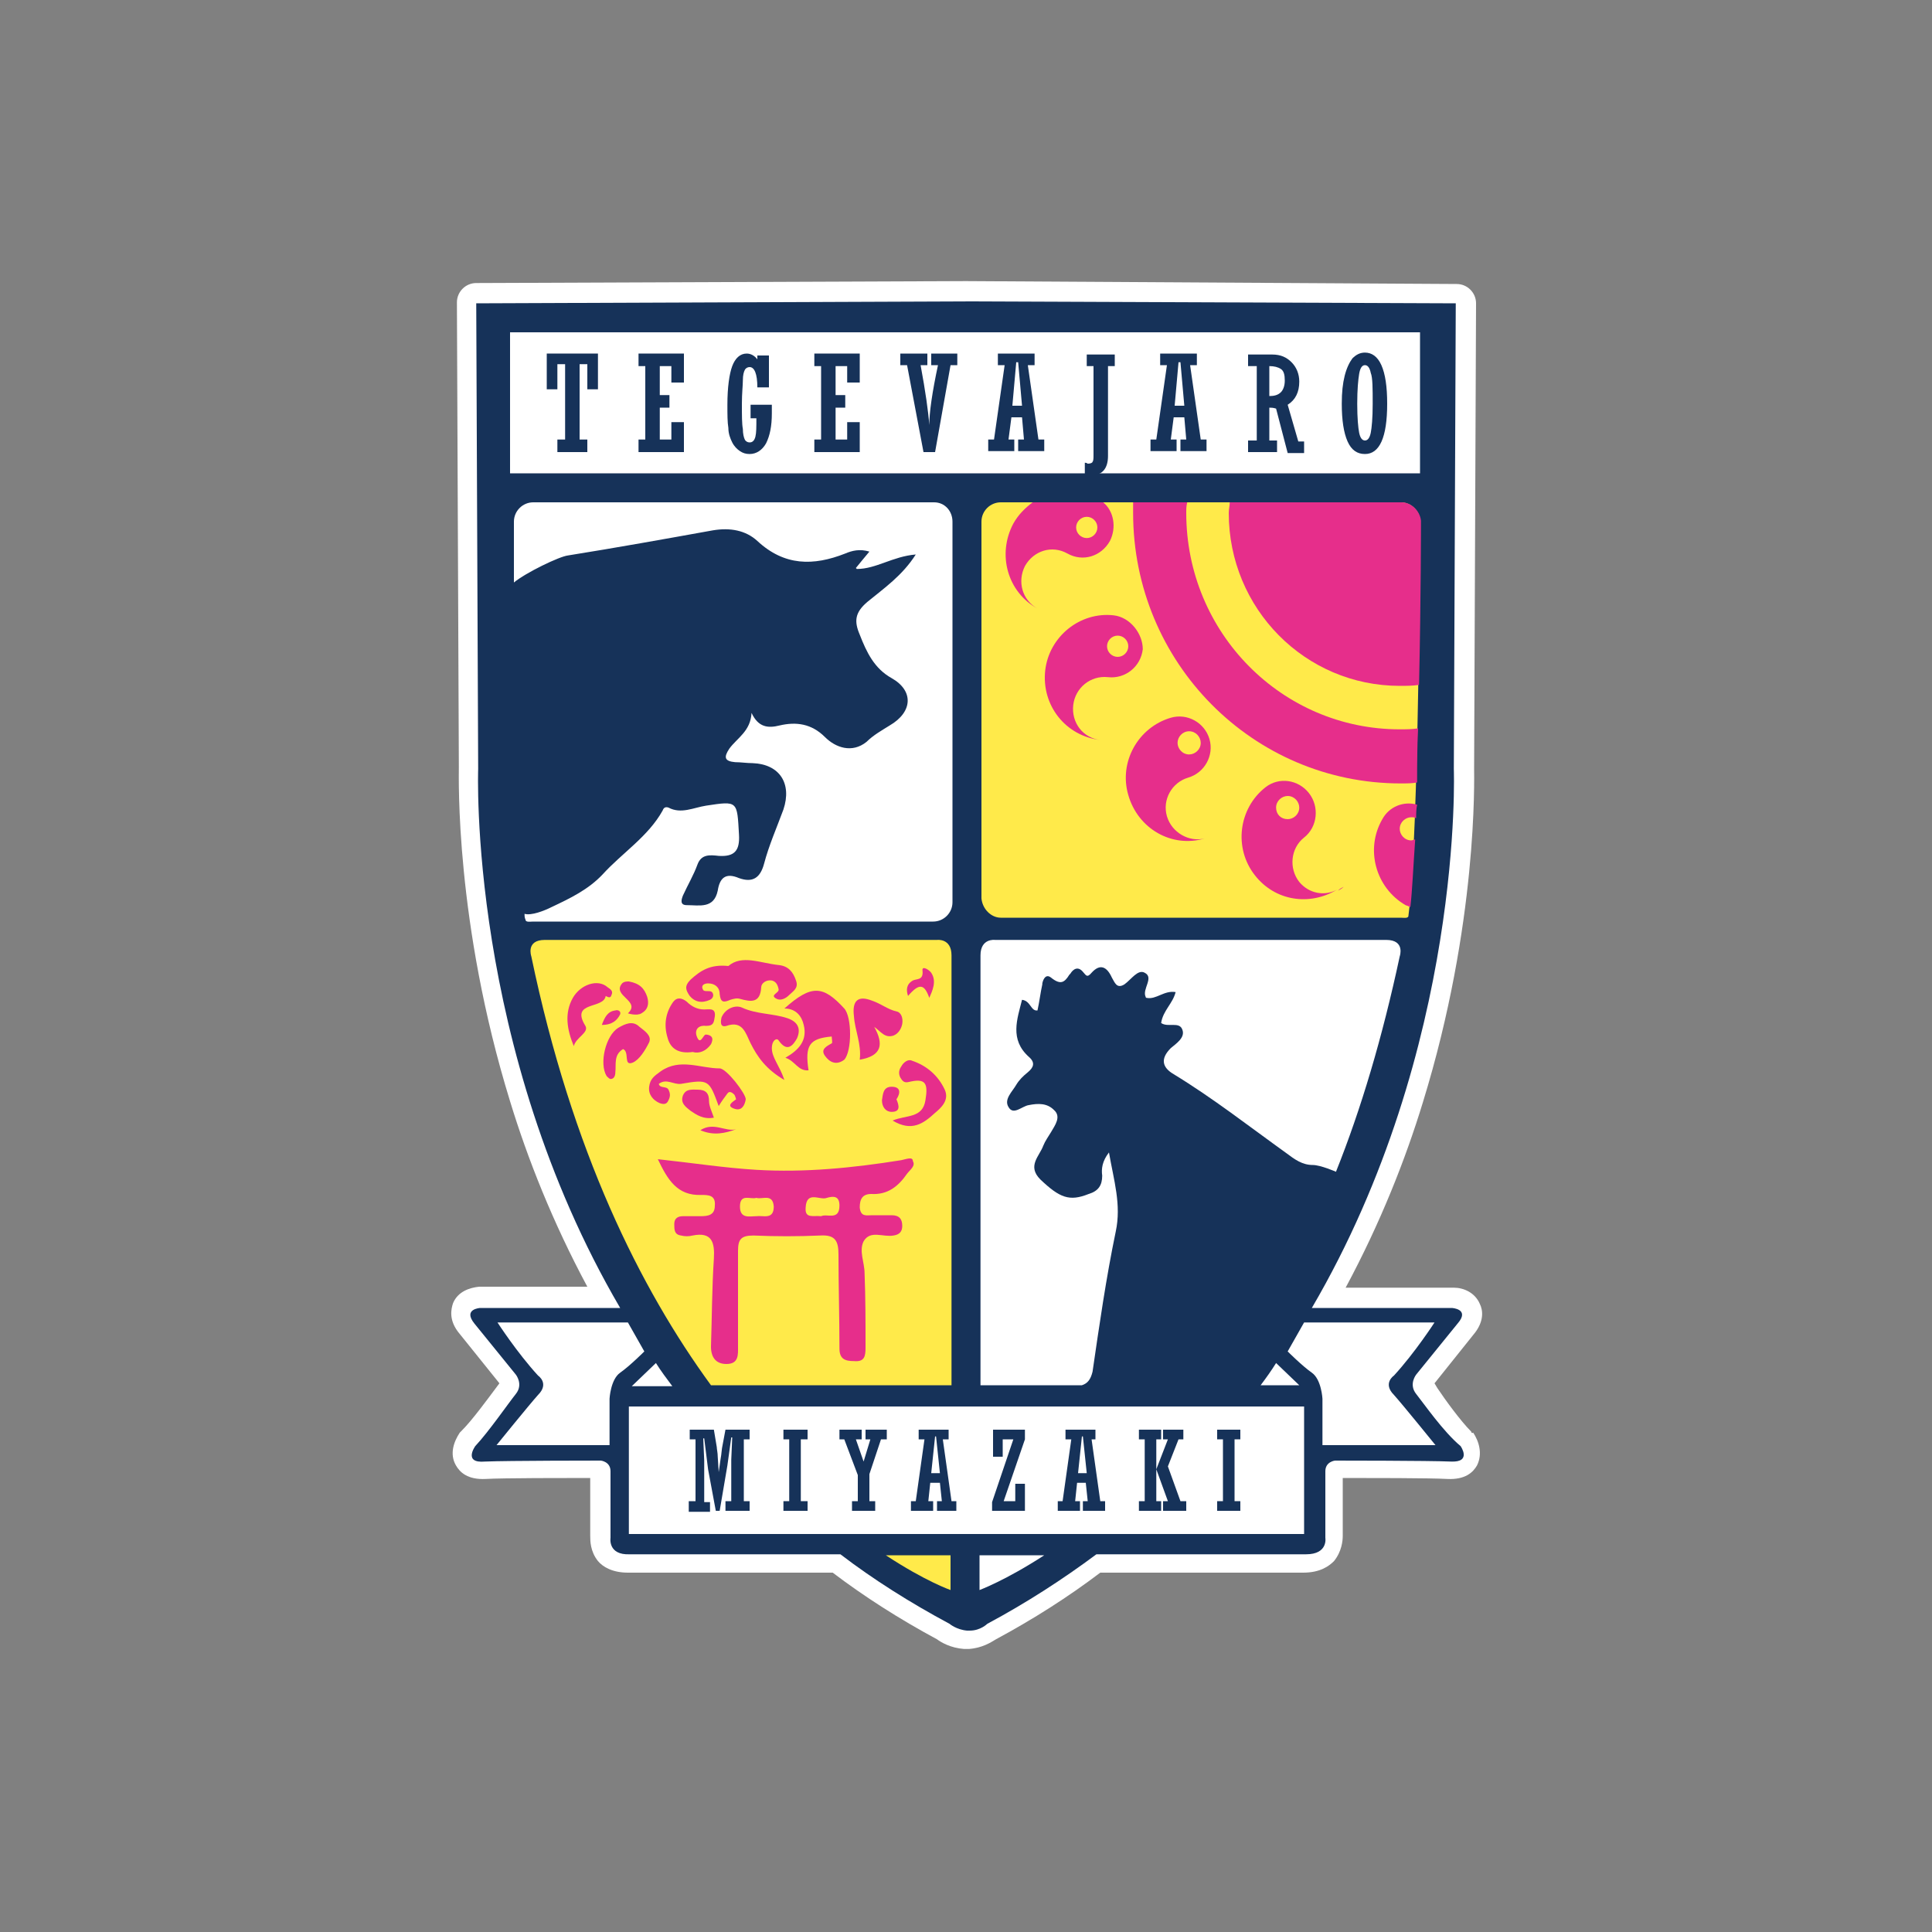
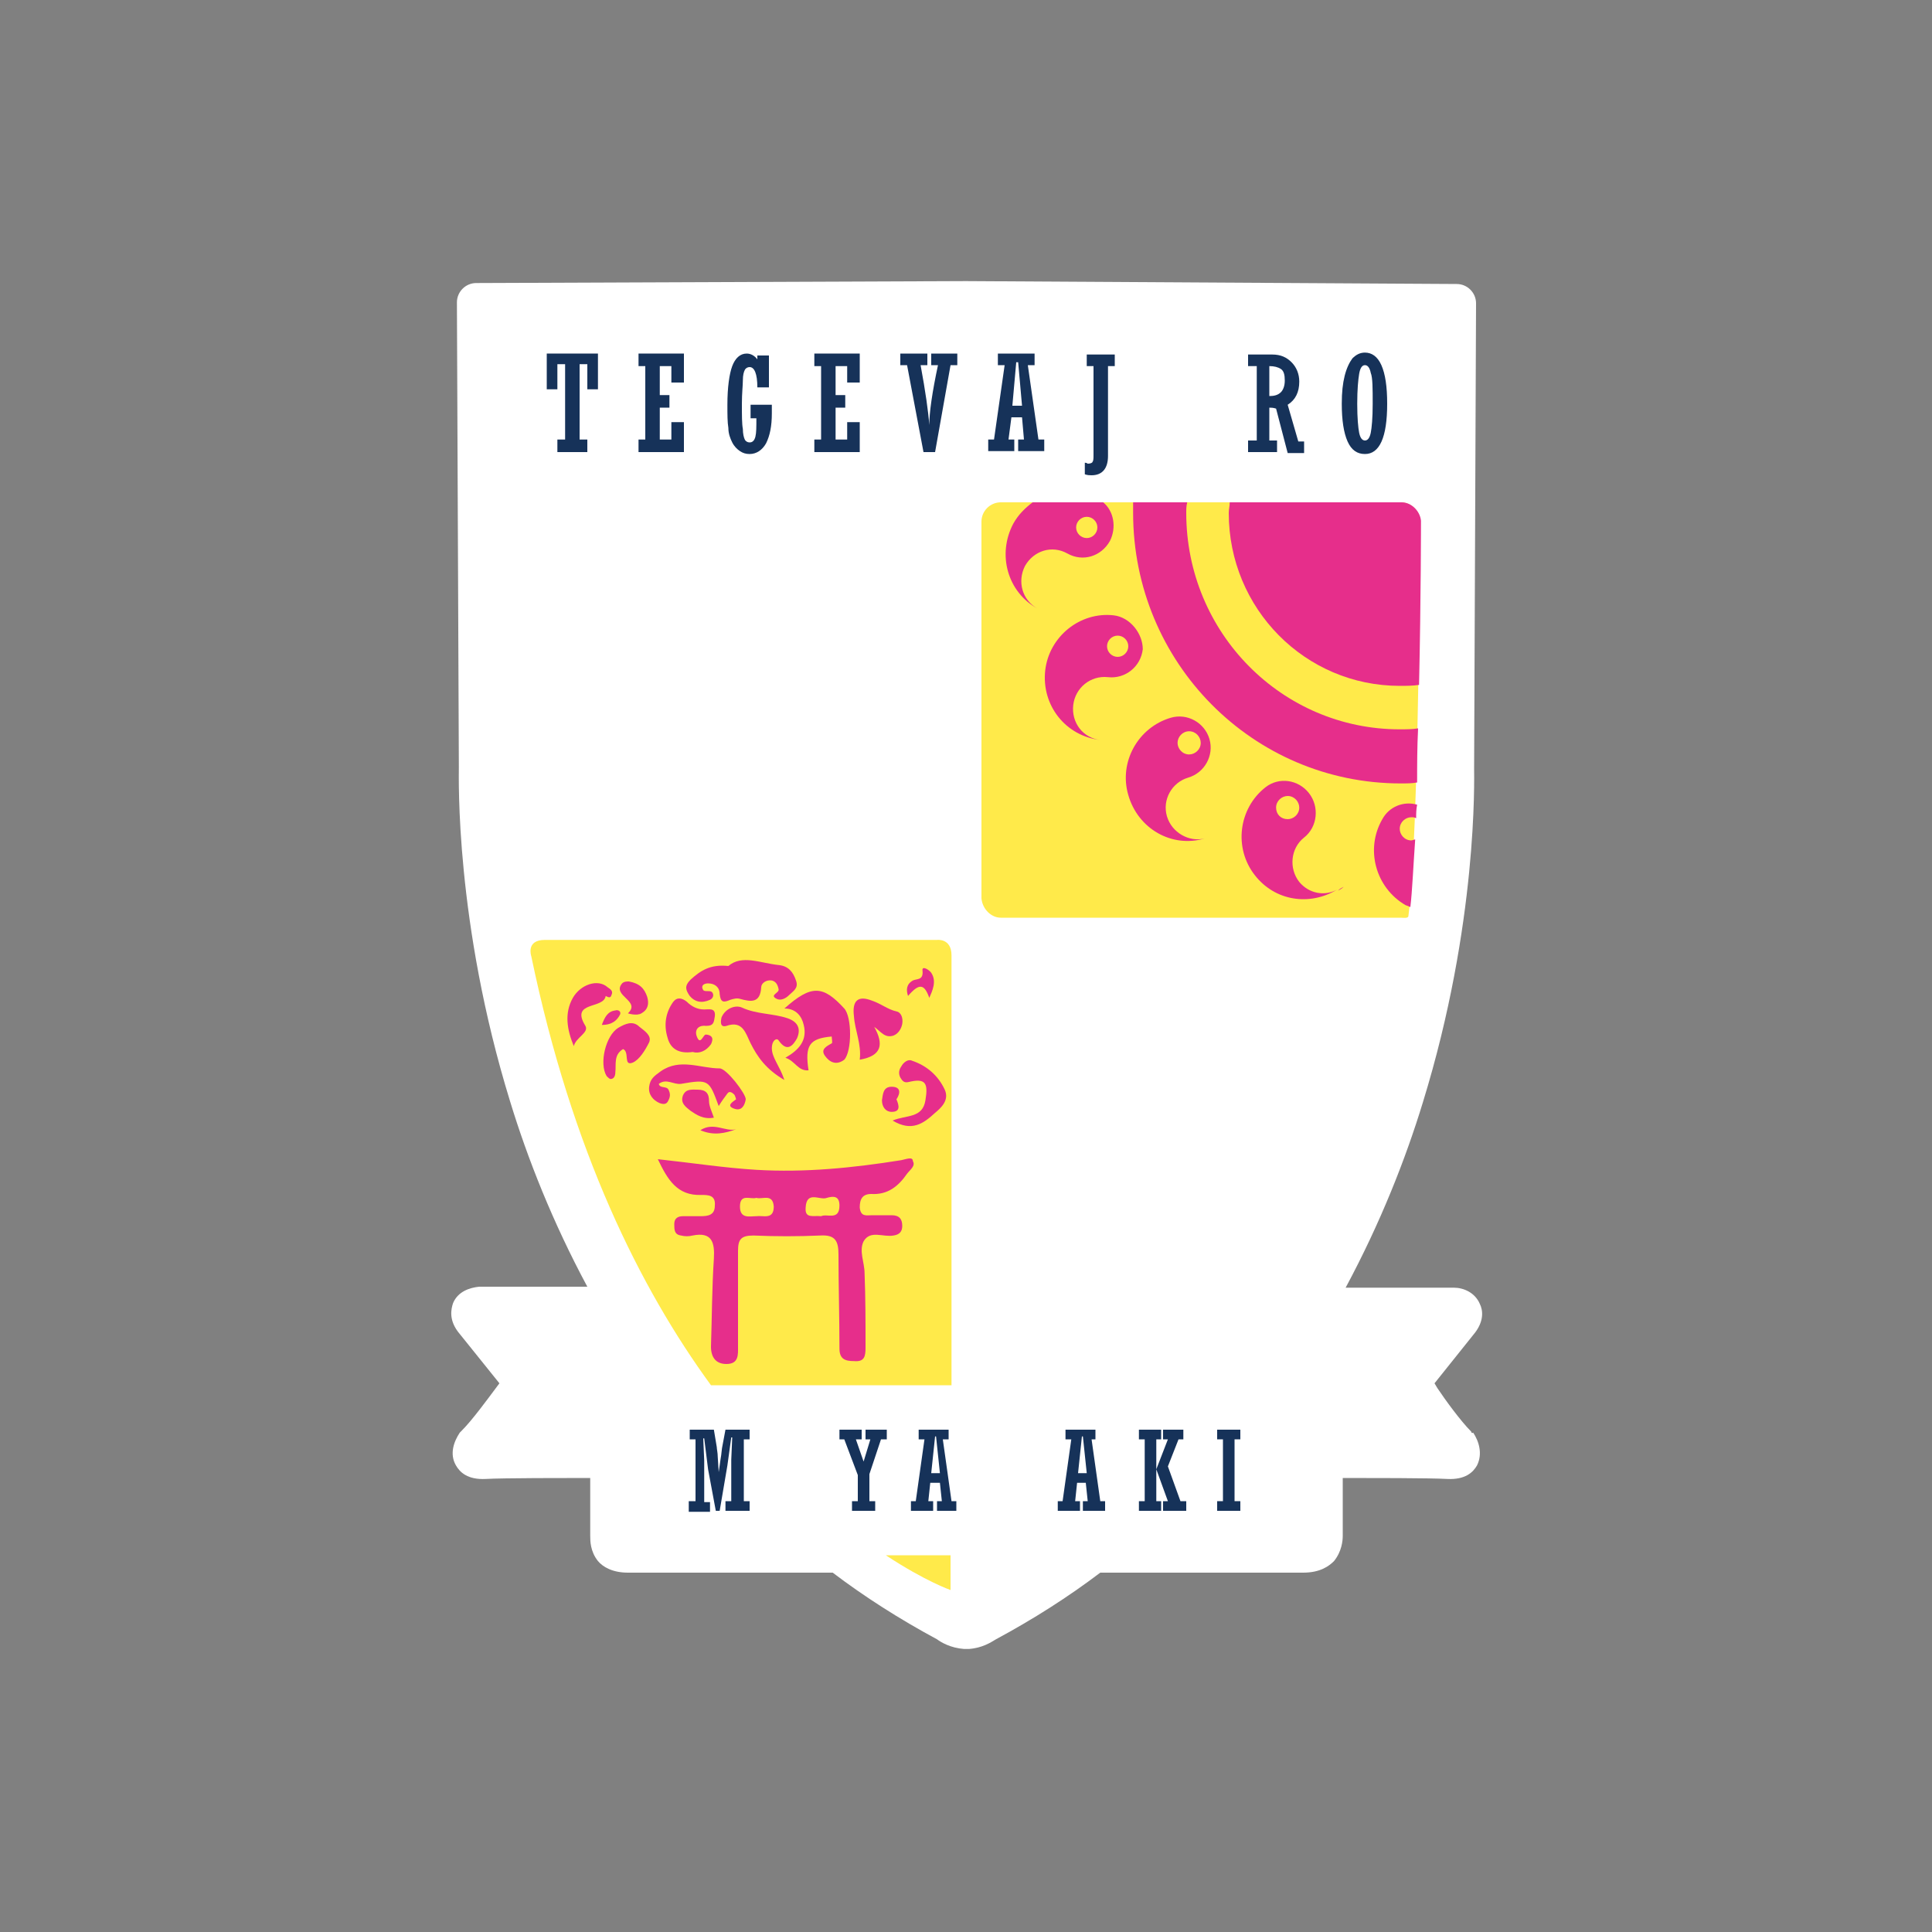
<svg xmlns="http://www.w3.org/2000/svg" version="1.1" id="b46e6ee3-27dd-499e-b264-84fa7d73ec61" x="0px" y="0px" viewBox="0 0 200 200" style="enable-background:new 0 0 200 200;" xml:space="preserve">
  <rect x="0" y="0" width="200" height="200" fill="#808080" stroke="none" />
  <style type="text/css">
	.st0{fill:none;}
	.st1{fill:#FFFFFF;}
	.st2{fill:#163259;}
	.st3{fill:#FFEA4A;}
	.st4{fill:#E62E8B;}
</style>
  <title>emb_yamagata01</title>
  <rect class="st0" width="200" height="200" />
  <g>
    <path class="st1" d="M152.3,148.2c-1.1-1.1-2.7-3.3-3.5-4.5l-0.3-0.5l4-5c1.2-1.4,1-2.6,0.7-3.2c-0.5-1.2-1.7-1.7-2.7-1.7   c0,0-0.1,0-0.1,0h-11.1c3.6-6.7,6.2-13.3,8-19.2c5.7-18.5,5.3-33.5,5.3-34.6l0.2-48.1c0-1.1-0.9-2-2-2L100,29.1l-50.7,0.2   c-1.1,0-2,0.9-2,2l0.2,48.1c0,1.1-0.4,16.1,5.3,34.6c1.8,5.9,4.4,12.5,8,19.2H49.7c0,0-0.1,0-0.1,0c-1,0.1-2.2,0.5-2.7,1.7   c-0.2,0.6-0.5,1.8,0.7,3.2l4.1,5.1l-0.3,0.4c-0.9,1.2-2.5,3.4-3.6,4.5c-0.1,0.1-0.1,0.1-0.2,0.2c-0.6,0.9-1.1,2.2-0.4,3.4   c0.4,0.7,1.2,1.5,3.1,1.4c1.7-0.1,8.3-0.1,10.8-0.1v6c0,0.5,0,1.6,0.8,2.6c0.5,0.6,1.5,1.2,3.1,1.2c0,0,0.1,0,0.1,0   c1,0,8.3,0,21.1,0c3.3,2.5,6.9,4.8,10.8,6.9c0.4,0.3,1.4,0.9,2.8,1l0.1,0c0,0,0,0,0.1,0h0c0,0,0.2,0,0.3,0c1.4-0.1,2.3-0.7,2.8-1   c3.9-2.1,7.5-4.4,10.8-6.9c12.7,0,20,0,21,0c1.8,0,2.7-0.7,3.2-1.2c0.8-1,0.9-2.1,0.9-2.6v-6c2.6,0,9.1,0,10.8,0.1   c1.9,0.1,2.7-0.7,3.1-1.4c0.6-1.2,0.2-2.5-0.4-3.4C152.4,148.4,152.3,148.3,152.3,148.2" />
-     <path class="st2" d="M146.6,144.3c-0.8-1,0-2,0-2l4.3-5.3c1.3-1.5-0.6-1.6-0.6-1.6h-14.5c15.8-27,14.7-55.8,14.7-55.8l0.2-48.2   l-50.7-0.2l-50.7,0.2l0.2,48.2c0,0-1.1,28.8,14.7,55.8H49.7c0,0-1.8,0.1-0.6,1.6l4.3,5.3c0,0,0.8,1,0,2c-0.8,1-2.8,3.9-4.2,5.4   c0,0-1.3,1.8,1,1.6c2.3-0.1,12-0.1,12-0.1s1,0.1,1,1.1v6.9c0,0-0.3,1.8,2,1.7c1.3,0,12.2,0,21.8,0c3.4,2.6,7.2,5,11.3,7.2   c0,0,0.7,0.6,1.8,0.7l0.1,0c0,0,0.1,0,0.2,0c1.1,0,1.8-0.7,1.8-0.7c4.1-2.2,7.8-4.6,11.3-7.2c9.6,0,20.4,0,21.7,0   c2.3,0,2-1.7,2-1.7v-6.9c0-1,1-1.1,1-1.1s9.8,0,12,0.1s1-1.6,1-1.6C149.4,148.2,147.4,145.3,146.6,144.3 M67.9,141.1   c0.5,0.8,1.1,1.6,1.7,2.4h-4.2L67.9,141.1z M130.5,143.4c0.6-0.8,1.1-1.5,1.6-2.3l2.4,2.3H130.5z" />
    <path class="st3" d="M98.2,161c-1.7,0-4,0-6.5,0c4.1,2.7,6.7,3.6,6.7,3.6V161C98.3,161,98.2,161,98.2,161L98.2,161z" />
    <path class="st3" d="M98.5,143.4V98.9c0-1.8-1.5-1.6-1.5-1.6H56.4c-2,0-1.4,1.7-1.4,1.7c4.2,20.2,11.3,34.4,18.6,44.4H98.5z" />
    <path class="st3" d="M103.6,95h41.4c0.3,0,0.8,0.1,0.8-0.2C146.9,86.6,147,54,147,54c0-1.1-0.9-2-2-2h-41.4c-1.1,0-2,0.9-2,2v39   C101.7,94.1,102.6,95,103.6,95" />
    <path class="st1" d="M96.7,52H55.2c-1.1,0-2,0.9-2,2c0,0,0,2.5,0,6.3c1.2-1,4.7-2.7,5.6-2.8c5-0.8,10-1.7,15-2.6   c1.8-0.3,3.4,0,4.6,1.1c2.8,2.6,5.8,2.6,9.1,1.3c0.7-0.3,1.5-0.5,2.5-0.2c-0.5,0.6-1,1.2-1.4,1.7l0.1,0.1c2,0,3.7-1.3,6.1-1.5   c-1.4,2.2-3.3,3.5-5,4.9c-1.3,1.1-1.4,2-0.8,3.4c0.7,1.8,1.5,3.5,3.3,4.5c2.3,1.3,2.2,3.5-0.2,4.9c-0.8,0.5-1.7,1-2.4,1.7   c-1.5,1.2-3.2,0.6-4.3-0.5c-1.4-1.4-3-1.6-4.7-1.2c-1.2,0.3-2.2,0.2-2.9-1.3c-0.1,1.9-1.5,2.6-2.3,3.7c-0.6,0.9-0.5,1.3,0.6,1.4   c0.6,0,1.2,0.1,1.8,0.1c2.8,0.1,4.1,2.1,3.2,4.8c-0.7,1.9-1.5,3.7-2,5.6c-0.4,1.5-1.2,2-2.6,1.5c-1.4-0.6-2,0-2.2,1.3   c-0.4,1.9-1.9,1.5-3.2,1.5c-0.7,0-0.6-0.5-0.4-1c0.5-1.1,1.1-2.1,1.5-3.2c0.4-1.1,1.3-1,2.2-0.9c1.6,0.1,2.2-0.5,2.1-2.2   c-0.2-3.5-0.1-3.5-3.4-3c-1.3,0.2-2.6,0.9-3.9,0.2c-0.3-0.1-0.5,0-0.6,0.3c-1.5,2.7-4.2,4.4-6.2,6.6c-1.5,1.6-3.4,2.5-5.3,3.4   c-0.8,0.4-2.1,0.9-2.8,0.7c0,0.2,0,0.4,0.1,0.6c0,0.3,0.5,0.2,0.8,0.2h41.4c1.1,0,2-0.9,2-2V54C98.6,52.9,97.8,52,96.7,52" />
    <path class="st1" d="M112,143.4c0.6-0.2,0.9-0.6,1.1-1.4c0.7-4.8,1.4-9.7,2.4-14.5c0.6-2.8-0.2-5.3-0.7-8.2   c-0.7,0.9-0.8,1.7-0.7,2.4c0,1-0.4,1.6-1.4,1.9c-2,0.8-3,0.4-5-1.5c-1.4-1.4-0.1-2.4,0.3-3.5c0.2-0.5,0.5-0.9,0.8-1.4   c0.4-0.7,1.1-1.6,0.3-2.3c-0.7-0.7-1.6-0.7-2.6-0.5c-0.7,0.1-1.6,1.1-2.1,0.2c-0.5-0.8,0.4-1.6,0.8-2.3c0.3-0.5,0.7-0.9,1.2-1.3   c0.6-0.5,0.8-1,0.1-1.6c-2-1.8-1.2-3.9-0.7-5.9c0.9,0.1,0.9,1.2,1.6,1.1c0.2-0.9,0.3-1.8,0.5-2.7l0-0.1c0.1-0.5,0.4-1,0.9-0.6   c1,0.8,1.4,0.5,1.9-0.3l0.1-0.1c0.3-0.5,0.8-0.8,1.3-0.2c0.3,0.3,0.4,0.7,0.9,0.1c0.9-1,1.6-0.6,2.1,0.5c0.3,0.5,0.5,1.2,1.3,0.7   c0.7-0.5,1.4-1.6,2.1-1.2c1,0.5-0.3,1.7,0.1,2.5c0,0.1,0.1,0.1,0.1,0.1c1,0.2,1.8-0.8,3-0.6c-0.3,1.2-1.3,1.9-1.5,3.2   c0.7,0.5,1.9-0.2,2.2,0.7c0.3,0.8-0.6,1.4-1.2,1.9c-1.1,1.1-0.9,2,0.3,2.7c4.1,2.5,7.8,5.4,11.7,8.2c0.8,0.6,1.6,1.2,2.7,1.2   c0.8,0,2.4,0.7,2.4,0.7c2.6-6.5,4.8-13.9,6.6-22.3c0,0,0.6-1.7-1.4-1.7h-40.5c0,0-1.5-0.2-1.5,1.6v44.5H112z" />
    <path class="st1" d="M101.8,161c0,0-0.2,0-0.4,0v3.6c0,0,2.7-1,6.7-3.6C105.6,161,103.5,161,101.8,161L101.8,161z" />
    <path class="st4" d="M83.2,106.1c0.4,1.6-0.5,2.6-1.9,3.4c1,0.3,1.3,1.4,2.4,1.3c-0.4-2.6,0.1-3.3,2.4-3.5c0,0.2,0.1,0.7,0,0.7   c-0.5,0.3-1.2,0.6-0.7,1.3c0.5,0.7,1.2,1,2,0.4c0.8-0.9,0.8-4.4,0-5.3c-2.2-2.4-3.4-2.5-6.2,0C82.4,104.4,83,105.2,83.2,106.1" />
    <path class="st4" d="M93.3,120.1c-5,0.8-10,1.3-15,1c-3.3-0.2-6.5-0.7-10.2-1.1c1,2.1,2,3.8,4.5,3.7c0.7,0,1.5,0,1.4,1.1   c0,1-0.7,1.1-1.5,1.1c-0.6,0-1.2,0-1.8,0c-0.5,0-0.9,0.2-0.9,0.8c0,0.6,0,1.1,0.7,1.2c0.4,0.1,0.8,0.1,1.2,0c2-0.4,2.3,0.7,2.2,2.4   c-0.2,3-0.2,6.1-0.3,9.1c0,1.1,0.5,1.8,1.6,1.8c1.3,0,1.2-1,1.2-1.8c0-3.3,0-6.6,0-9.9c0-1.2,0.3-1.6,1.6-1.6   c2.3,0.1,4.6,0.1,6.9,0c1.6-0.1,1.9,0.6,1.9,2c0,3.2,0.1,6.5,0.1,9.7c0,1.1,0.6,1.3,1.5,1.3c1.1,0.1,1.2-0.5,1.2-1.4   c0-2.6,0-5.2-0.1-7.7c0-1.1-0.6-2.3-0.1-3.3c0.7-1.2,2-0.4,3.1-0.6c0.7-0.1,0.9-0.5,0.9-1c0-0.7-0.3-1.1-1.1-1.1c-0.7,0-1.3,0-2,0   c-0.6,0-1.2,0.2-1.3-0.8c0-0.9,0.3-1.4,1.2-1.4c1.7,0.1,2.8-0.8,3.7-2.1c0.3-0.4,0.9-0.8,0.6-1.3C94.5,119.7,93.8,120,93.3,120.1    M78.3,125.9c-0.7,0-1.7,0.3-1.7-1c0-1.4,1.1-0.7,1.7-0.9c0.6,0.2,1.7-0.5,1.8,0.9C80.1,126.3,79,125.8,78.3,125.9 M85,125.9   c-0.8-0.1-1.7,0.3-1.6-0.9c0.1-1.8,1.5-0.7,2.2-1c0.7-0.2,1.3-0.2,1.3,0.8C86.9,126.4,85.6,125.6,85,125.9" />
    <path class="st4" d="M73.5,103.5c0.4-0.2,0.4-0.6,0.2-0.8c-0.2-0.2-0.7,0-0.9-0.2c-0.3-0.5,0.1-0.7,0.5-0.7c0.7,0,1.2,0.4,1.2,1.1   c0.1,0.9,0.4,0.9,1.1,0.6c0.3-0.1,0.7-0.2,1-0.1c1.1,0.3,2.1,0.5,2.2-1.2c0-0.4,0.5-0.8,1.1-0.7c0.4,0.1,0.6,0.4,0.7,0.9   c0.1,0.4-1,0.6-0.2,1c0.4,0.2,0.9,0,1.3-0.4c0.4-0.4,1-0.7,0.7-1.5c-0.3-0.9-0.8-1.5-1.8-1.6c-1.9-0.2-3.8-1.1-5.2,0.1   c-1.9-0.2-2.9,0.5-3.9,1.4c-0.7,0.7-0.5,1.1-0.1,1.7C71.9,103.7,72.6,103.9,73.5,103.5" />
    <path class="st4" d="M80.6,107.7c0.9,1.3,1.5,0.5,1.9-0.2c0.4-0.9,0.2-1.7-1-2.1c-1.5-0.5-3.2-0.4-4.7-1.1c-0.7-0.3-1.7,0.1-2.1,1   c-0.1,0.4-0.2,1.1,0.5,0.9c1.7-0.6,2,0.8,2.5,1.8c0.7,1.4,1.6,2.7,3.5,3.8c-0.5-1.5-1.3-2.3-1.3-3.3   C79.9,107.7,80.4,107.4,80.6,107.7" />
    <path class="st4" d="M69.2,113.9c0.2-0.4,0.2-0.7,0-1.1c-0.2-0.4-0.9-0.1-1-0.6c0.8-0.6,1.5,0.1,2.3,0c2.9-0.5,2.9-0.4,3.9,2.3   c0.3-0.5,0.6-0.9,0.9-1.3c0.2-0.3,0.5-0.1,0.7,0.1c0.1,0.1,0.2,0.5,0.2,0.5c-0.4,0.3-1.1,0.7-0.1,1c0.7,0.2,1-0.4,1.1-1   c0-0.6-2-3.2-2.7-3.2c-2,0-4.1-1.1-6.1,0.3c-0.7,0.5-1.1,0.8-1.2,1.6c-0.1,0.8,0.4,1.4,1.1,1.7C68.6,114.3,69,114.4,69.2,113.9" />
    <path class="st4" d="M71.7,108.9c0.7,0.2,1.4-0.1,1.9-0.8c0.1-0.2,0.2-0.5,0.1-0.7c-0.1-0.2-0.4-0.3-0.6-0.3   c-0.3-0.1-0.6,1.3-1,0.1c-0.2-0.7,0.3-1.1,1-1c0.8,0,0.8-0.4,0.9-1c0.1-0.9-0.6-0.7-1.1-0.7c-0.7,0-1.3-0.3-1.8-0.8   c-0.5-0.4-1-0.5-1.4,0c-0.8,1.1-1,2.4-0.6,3.7C69.4,108.6,70.3,109.1,71.7,108.9" />
    <path class="st4" d="M89,109.7c2.3-0.4,2.5-1.6,1.5-3.4c0.7,0.5,1.1,1.2,2,0.9c0.5-0.2,0.8-0.7,0.9-1.2c0.1-0.6-0.1-1.2-0.6-1.3   c-0.9-0.2-1.6-0.8-2.5-1.1c-1.5-0.6-2.1,0-1.9,1.6C88.5,106.7,89.2,108.1,89,109.7" />
    <path class="st4" d="M97.8,112.8c-0.7-1.5-1.9-2.5-3.4-3c-0.4-0.2-0.9,0.2-1.1,0.6c-0.3,0.4-0.3,0.9,0,1.3c0.2,0.3,0.4,0.4,0.8,0.3   c1.7-0.4,2,0.1,1.7,1.9c-0.3,1.9-2,1.5-3.4,2.1c2,1.2,3.2,0.3,4.4-0.8C97.4,114.7,98.3,113.9,97.8,112.8" />
    <path class="st4" d="M66.2,106.3c-0.7-0.7-1.5-0.3-2.2,0.1c-1.3,0.8-2,3.7-1.2,5c0.1,0.1,0.3,0.3,0.4,0.3c0.4,0,0.5-0.4,0.5-0.7   c0.1-0.8-0.2-1.8,0.8-2.4c0.7,0.3,0,1.8,1,1.4c0.7-0.3,1.3-1.3,1.7-2.1C67.5,107.2,66.7,106.7,66.2,106.3" />
    <path class="st4" d="M62.7,103.1c0.2,0.1,0.5,0.3,0.6-0.1c0.2-0.4-0.1-0.6-0.4-0.8c-1-0.9-2.8-0.3-3.6,1.1c-0.9,1.6-0.6,3.3,0.1,5   c0.2-0.9,1.6-1.4,1.2-2.1C59,103.6,62.5,104.5,62.7,103.1" />
    <path class="st4" d="M73.4,114c0-0.8-0.3-1.2-1.2-1.2c-0.6,0-1.2-0.1-1.5,0.6c-0.3,0.8,0.3,1.2,0.8,1.6c0.6,0.4,1.3,0.9,2.4,0.7   C73.7,115.1,73.4,114.5,73.4,114" />
    <path class="st4" d="M65,104.9c0,0,0.9,0.3,1.4,0c0.7-0.4,0.8-1,0.6-1.7c-0.3-0.9-0.8-1.4-1.9-1.6c-0.2,0-0.5,0-0.7,0.2   C63.3,103.1,66.4,103.6,65,104.9" />
    <path class="st4" d="M96.2,103.3c0.3-0.7,0.8-1.7,0.2-2.6c-0.2-0.3-1-0.8-0.9-0.2c0.1,1-0.6,0.8-1,1c-0.7,0.4-0.7,1-0.5,1.6   C95.2,101.7,95.7,101.9,96.2,103.3" />
    <path class="st4" d="M92.3,112.5c-0.9,0-0.9,0.8-1,1.4c0,0.7,0.4,1.2,1,1.2c0.9,0,0.8-0.6,0.5-1.3   C93.2,113.2,93.3,112.5,92.3,112.5" />
    <path class="st4" d="M76.2,116.9c-1.1,0.3-2.3-0.8-3.7,0.1C73.9,117.6,75.1,117.3,76.2,116.9" />
    <path class="st4" d="M64.2,105c0.1-0.3-0.2-0.5-0.5-0.4c-0.8,0.1-1.1,0.7-1.4,1.5C63.4,106.1,63.9,105.6,64.2,105" />
    <path class="st4" d="M115.3,63.7c-3.5-0.4-6.7,2.2-7.1,5.7c-0.4,3.6,2.1,6.8,5.7,7.2c-1.8-0.2-3-1.8-2.8-3.6   c0.2-1.8,1.8-3.1,3.6-2.9c1.8,0.2,3.4-1.1,3.6-2.9C118.3,65.6,117,63.9,115.3,63.7 M115.7,68c-0.6,0-1.1-0.5-1.1-1.1   s0.5-1.1,1.1-1.1c0.6,0,1.1,0.5,1.1,1.1S116.3,68,115.7,68" />
    <path class="st4" d="M120.8,84.5c-0.5-1.7,0.5-3.5,2.2-4c1.7-0.5,2.7-2.3,2.2-4c-0.5-1.7-2.3-2.7-4-2.2c-3.4,1-5.4,4.6-4.4,8   c1,3.5,4.5,5.5,7.9,4.5C123.1,87.2,121.3,86.2,120.8,84.5 M123.1,75.7c0.7,0,1.2,0.6,1.2,1.2c0,0.7-0.6,1.2-1.2,1.2   c-0.7,0-1.2-0.6-1.2-1.2C121.9,76.3,122.4,75.7,123.1,75.7" />
    <path class="st4" d="M134.5,91.3c-1.1-1.4-0.9-3.5,0.5-4.6c1.4-1.1,1.6-3.2,0.5-4.6c-1.1-1.4-3.1-1.7-4.5-0.6   c-2.8,2.2-3.3,6.3-1.1,9.1c2.1,2.7,5.7,3.2,8.5,1.5C137.1,92.8,135.5,92.5,134.5,91.3 M132.1,83.6c0-0.7,0.6-1.2,1.2-1.2   c0.7,0,1.2,0.6,1.2,1.2c0,0.7-0.6,1.2-1.2,1.2C132.6,84.8,132.1,84.3,132.1,83.6" />
    <path class="st4" d="M138.5,92.2c0.2-0.1,0.4-0.2,0.6-0.4C138.9,91.9,138.7,92,138.5,92.2" />
    <path class="st4" d="M146.8,75.4c-0.6,0.1-1.3,0.1-1.9,0.1c-12.2,0-22.1-10-22.1-22.4c0-0.4,0-0.7,0.1-1.1h-5.6c0,0.4,0,0.7,0,1.1   c0,15.5,12.4,28,27.7,28c0.6,0,1.2,0,1.7-0.1C146.7,79.2,146.7,77.4,146.8,75.4" />
    <path class="st4" d="M145.1,52h-17.8c0,0.4-0.1,0.7-0.1,1.1c0,9.9,7.9,17.9,17.7,17.9c0.7,0,1.3,0,2-0.1c0.2-9,0.2-17,0.2-17   C147,52.9,146.1,52,145.1,52" />
    <path class="st4" d="M104.9,54.2c-1.7,3.2-0.6,7.1,2.5,8.8c-1.6-0.9-2.1-2.8-1.3-4.4c0.9-1.6,2.8-2.2,4.4-1.3   c1.6,0.9,3.5,0.3,4.4-1.3c0.7-1.4,0.4-3.1-0.7-4h-7.3C106.1,52.6,105.4,53.3,104.9,54.2 M112.5,53.5c0.6,0,1.1,0.5,1.1,1.1   s-0.5,1.1-1.1,1.1c-0.6,0-1.1-0.5-1.1-1.1S111.9,53.5,112.5,53.5" />
    <path class="st4" d="M146,93.9c0.2-1.7,0.3-4.2,0.5-7c-0.1,0-0.3,0.1-0.4,0.1c-0.7,0-1.2-0.6-1.2-1.2c0-0.7,0.6-1.2,1.2-1.2   c0.2,0,0.3,0,0.5,0.1c0-0.5,0-0.9,0.1-1.4c-1.4-0.4-2.9,0.2-3.6,1.5c-1.8,3.1-0.7,7.1,2.4,8.9C145.5,93.7,145.8,93.8,146,93.9" />
    <rect x="52.8" y="34.4" class="st1" width="94.2" height="14.6" />
    <path class="st1" d="M135,136.9h13.5c0,0-2,3.1-4.2,5.5c0,0-1.2,0.8,0,2c0.9,1,4.3,5.2,4.3,5.2h-11.7v-4.8c0,0-0.1-2-1.1-2.7   c-1-0.7-2.5-2.2-2.5-2.2L135,136.9z" />
    <rect x="65.1" y="145.6" class="st1" width="69.9" height="13.2" />
-     <path class="st1" d="M65,136.9H51.5c0,0,2,3.1,4.2,5.5c0,0,1.2,0.8,0,2c-0.9,1-4.3,5.2-4.3,5.2h11.7v-4.8c0,0,0.1-2,1.1-2.7   c1-0.7,2.5-2.2,2.5-2.2L65,136.9z" />
    <polygon class="st2" points="61.9,36.6 61.9,40.3 60.8,40.3 60.8,37.7 60,37.7 60,45.5 60.8,45.5 60.8,46.8 57.7,46.8 57.7,45.5    58.5,45.5 58.5,37.7 57.7,37.7 57.7,40.3 56.6,40.3 56.6,36.6  " />
    <polygon class="st2" points="66.1,46.8 66.1,45.5 66.8,45.5 66.8,37.9 66.1,37.9 66.1,36.6 70.8,36.6 70.8,39.6 69.5,39.6    69.5,37.9 68.3,37.9 68.3,40.9 69.3,40.9 69.3,42.2 68.3,42.2 68.3,45.5 69.5,45.5 69.5,43.7 70.8,43.7 70.8,46.8  " />
    <path class="st2" d="M77.7,43.1v-1.2h2.2v0.9c0,1.3-0.2,2.3-0.6,3.1c-0.4,0.7-1,1.1-1.7,1.1c-0.4,0-0.7-0.1-1-0.3   c-0.3-0.2-0.6-0.5-0.8-0.9c-0.2-0.4-0.4-0.9-0.4-1.5c-0.1-0.6-0.1-1.4-0.1-2.4c0-1.8,0.2-3.2,0.5-4c0.3-0.8,0.8-1.3,1.5-1.3   c0.4,0,0.8,0.2,1.1,0.6v-0.4h1.2v3.3h-1.2c0-1.4-0.3-2.1-0.8-2.1c-0.2,0-0.4,0.1-0.5,0.3c-0.1,0.2-0.2,0.5-0.2,1.1   c0,0.5-0.1,1.3-0.1,2.4c0,1.2,0,2.1,0.1,2.6c0,0.5,0.1,0.9,0.2,1.1c0.1,0.2,0.3,0.3,0.5,0.3c0.3,0,0.5-0.2,0.6-0.6   c0.1-0.4,0.1-1,0.1-1.9H77.7z" />
    <polygon class="st2" points="84.3,46.8 84.3,45.5 85,45.5 85,37.9 84.3,37.9 84.3,36.6 89,36.6 89,39.6 87.7,39.6 87.7,37.9    86.5,37.9 86.5,40.9 87.5,40.9 87.5,42.2 86.5,42.2 86.5,45.5 87.7,45.5 87.7,43.7 89,43.7 89,46.8  " />
    <path class="st2" d="M95.6,46.8l-1.7-9h-0.7v-1.2H96v1.2h-0.7c0.5,2.7,0.8,4.8,0.9,6.2h0c0-1.3,0.3-3.4,0.9-6.2h-0.7v-1.2h2.7v1.2   h-0.7l-1.6,9H95.6z" />
    <path class="st2" d="M104.7,43.2l-0.3,2.3h0.6v1.2h-2.7v-1.2h0.6l1.1-7.7h-0.7v-1.2h3.8v1.2h-0.7l1.1,7.7h0.6v1.2h-2.7v-1.2h0.6   l-0.2-2.3H104.7z M104.8,42h1l-0.4-4.5h-0.2L104.8,42z" />
    <path class="st2" d="M112.5,37.9v-1.2h2.9v1.2h-0.7v9.3c0,1.3-0.6,2-1.7,2c-0.2,0-0.4,0-0.7-0.1v-1.2c0.2,0,0.3,0.1,0.3,0.1   c0.3,0,0.5-0.1,0.5-0.2c0.1-0.1,0.1-0.4,0.1-0.7v-9.2H112.5z" />
-     <path class="st2" d="M121.5,43.2l-0.3,2.3h0.6v1.2h-2.7v-1.2h0.6l1.1-7.7h-0.7v-1.2h3.8v1.2h-0.7l1.1,7.7h0.6v1.2h-2.7v-1.2h0.6   l-0.2-2.3H121.5z M121.6,42h1l-0.4-4.5H122L121.6,42z" />
    <path class="st2" d="M131.4,42.2v3.4h0.8v1.2h-3v-1.2h0.9v-7.7h-0.9v-1.2h2.5c0.9,0,1.5,0.3,2,0.8c0.5,0.5,0.8,1.2,0.8,2   c0,1.1-0.4,1.9-1.2,2.4l1.1,3.8h0.6v1.2h-1.7l-1.2-4.6C131.8,42.2,131.6,42.2,131.4,42.2 M131.4,37.9v3.1c0.5,0,0.9-0.1,1.2-0.4   c0.2-0.2,0.4-0.6,0.4-1.2c0-0.6-0.1-1-0.4-1.2C132.3,38,131.9,37.9,131.4,37.9" />
    <path class="st2" d="M143.6,41.8c0,3.5-0.8,5.2-2.3,5.2c-0.8,0-1.4-0.4-1.8-1.3c-0.4-0.9-0.6-2.2-0.6-3.9c0-1.2,0.1-2.1,0.3-2.9   c0.2-0.8,0.5-1.4,0.8-1.8c0.4-0.4,0.8-0.6,1.3-0.6c0.7,0,1.3,0.4,1.7,1.3C143.4,38.7,143.6,40,143.6,41.8 M140.5,41.8   c0,1.5,0.1,2.5,0.2,3c0.1,0.5,0.3,0.8,0.6,0.8c0.3,0,0.5-0.3,0.6-0.8c0.1-0.5,0.2-1.5,0.2-3c0-1.6,0-2.7-0.2-3.2   c-0.1-0.5-0.3-0.8-0.6-0.8c-0.3,0-0.5,0.3-0.6,0.9C140.6,39.3,140.5,40.3,140.5,41.8" />
    <path class="st2" d="M71.3,156.4v-1H72V149h-0.6v-1h2.5l0.3,1.8c0,0.2,0.1,0.6,0.1,1l0.1,1.6h0l0.2-1.4c0.1-0.5,0.1-1,0.2-1.4   l0.3-1.6h2.5v1H77v6.4h0.6v1h-2.5v-1h0.6v-4.3l0.1-2.3h-0.1l-0.4,2.9l-0.8,4.7h-0.4l-0.8-4.3l-0.4-3.2h-0.1l0.1,2.3v4.3h0.6v1H71.3   z" />
-     <polygon class="st2" points="81.1,156.4 81.1,155.4 81.7,155.4 81.7,149 81.1,149 81.1,148 83.6,148 83.6,149 82.9,149 82.9,155.4    83.6,155.4 83.6,156.4  " />
    <polygon class="st2" points="88.2,156.4 88.2,155.4 88.8,155.4 88.8,152.7 87.4,149 86.9,149 86.9,148 89.2,148 89.2,149 88.6,149    89.4,151.3 89.4,151.3 90.1,149 89.6,149 89.6,148 91.8,148 91.8,149 91.2,149 90,152.6 90,155.4 90.6,155.4 90.6,156.4  " />
    <path class="st2" d="M96.3,153.5l-0.2,1.9h0.5v1h-2.3v-1h0.5l0.9-6.4h-0.6v-1h3.1v1h-0.6l0.9,6.4h0.5v1H97v-1h0.5l-0.2-1.9H96.3z    M96.4,152.5h0.9l-0.4-3.8h-0.1L96.4,152.5z" />
-     <polygon class="st2" points="102.7,156.4 102.7,155.5 104.9,149 103.8,149 103.8,150.8 102.8,150.8 102.8,148 106.1,148 106.1,149    103.9,155.4 105.1,155.4 105.1,153.6 106.1,153.6 106.1,156.4  " />
    <path class="st2" d="M111.5,153.5l-0.2,1.9h0.5v1h-2.3v-1h0.5l0.9-6.4h-0.6v-1h3.1v1H113l0.9,6.4h0.5v1h-2.3v-1h0.5l-0.2-1.9H111.5   z M111.6,152.5h0.9l-0.4-3.8h-0.1L111.6,152.5z" />
    <path class="st2" d="M117.9,156.4v-1h0.6V149h-0.6v-1h2.3v1h-0.5v6.4h0.5v1H117.9z M120.4,156.4v-1h0.5l-1.2-3.3l1.2-3.1h-0.5v-1   h2.1v1H122l-1.1,2.8l1.3,3.6h0.6v1H120.4z" />
    <polygon class="st2" points="126,156.4 126,155.4 126.6,155.4 126.6,149 126,149 126,148 128.4,148 128.4,149 127.8,149    127.8,155.4 128.4,155.4 128.4,156.4  " />
  </g>
</svg>